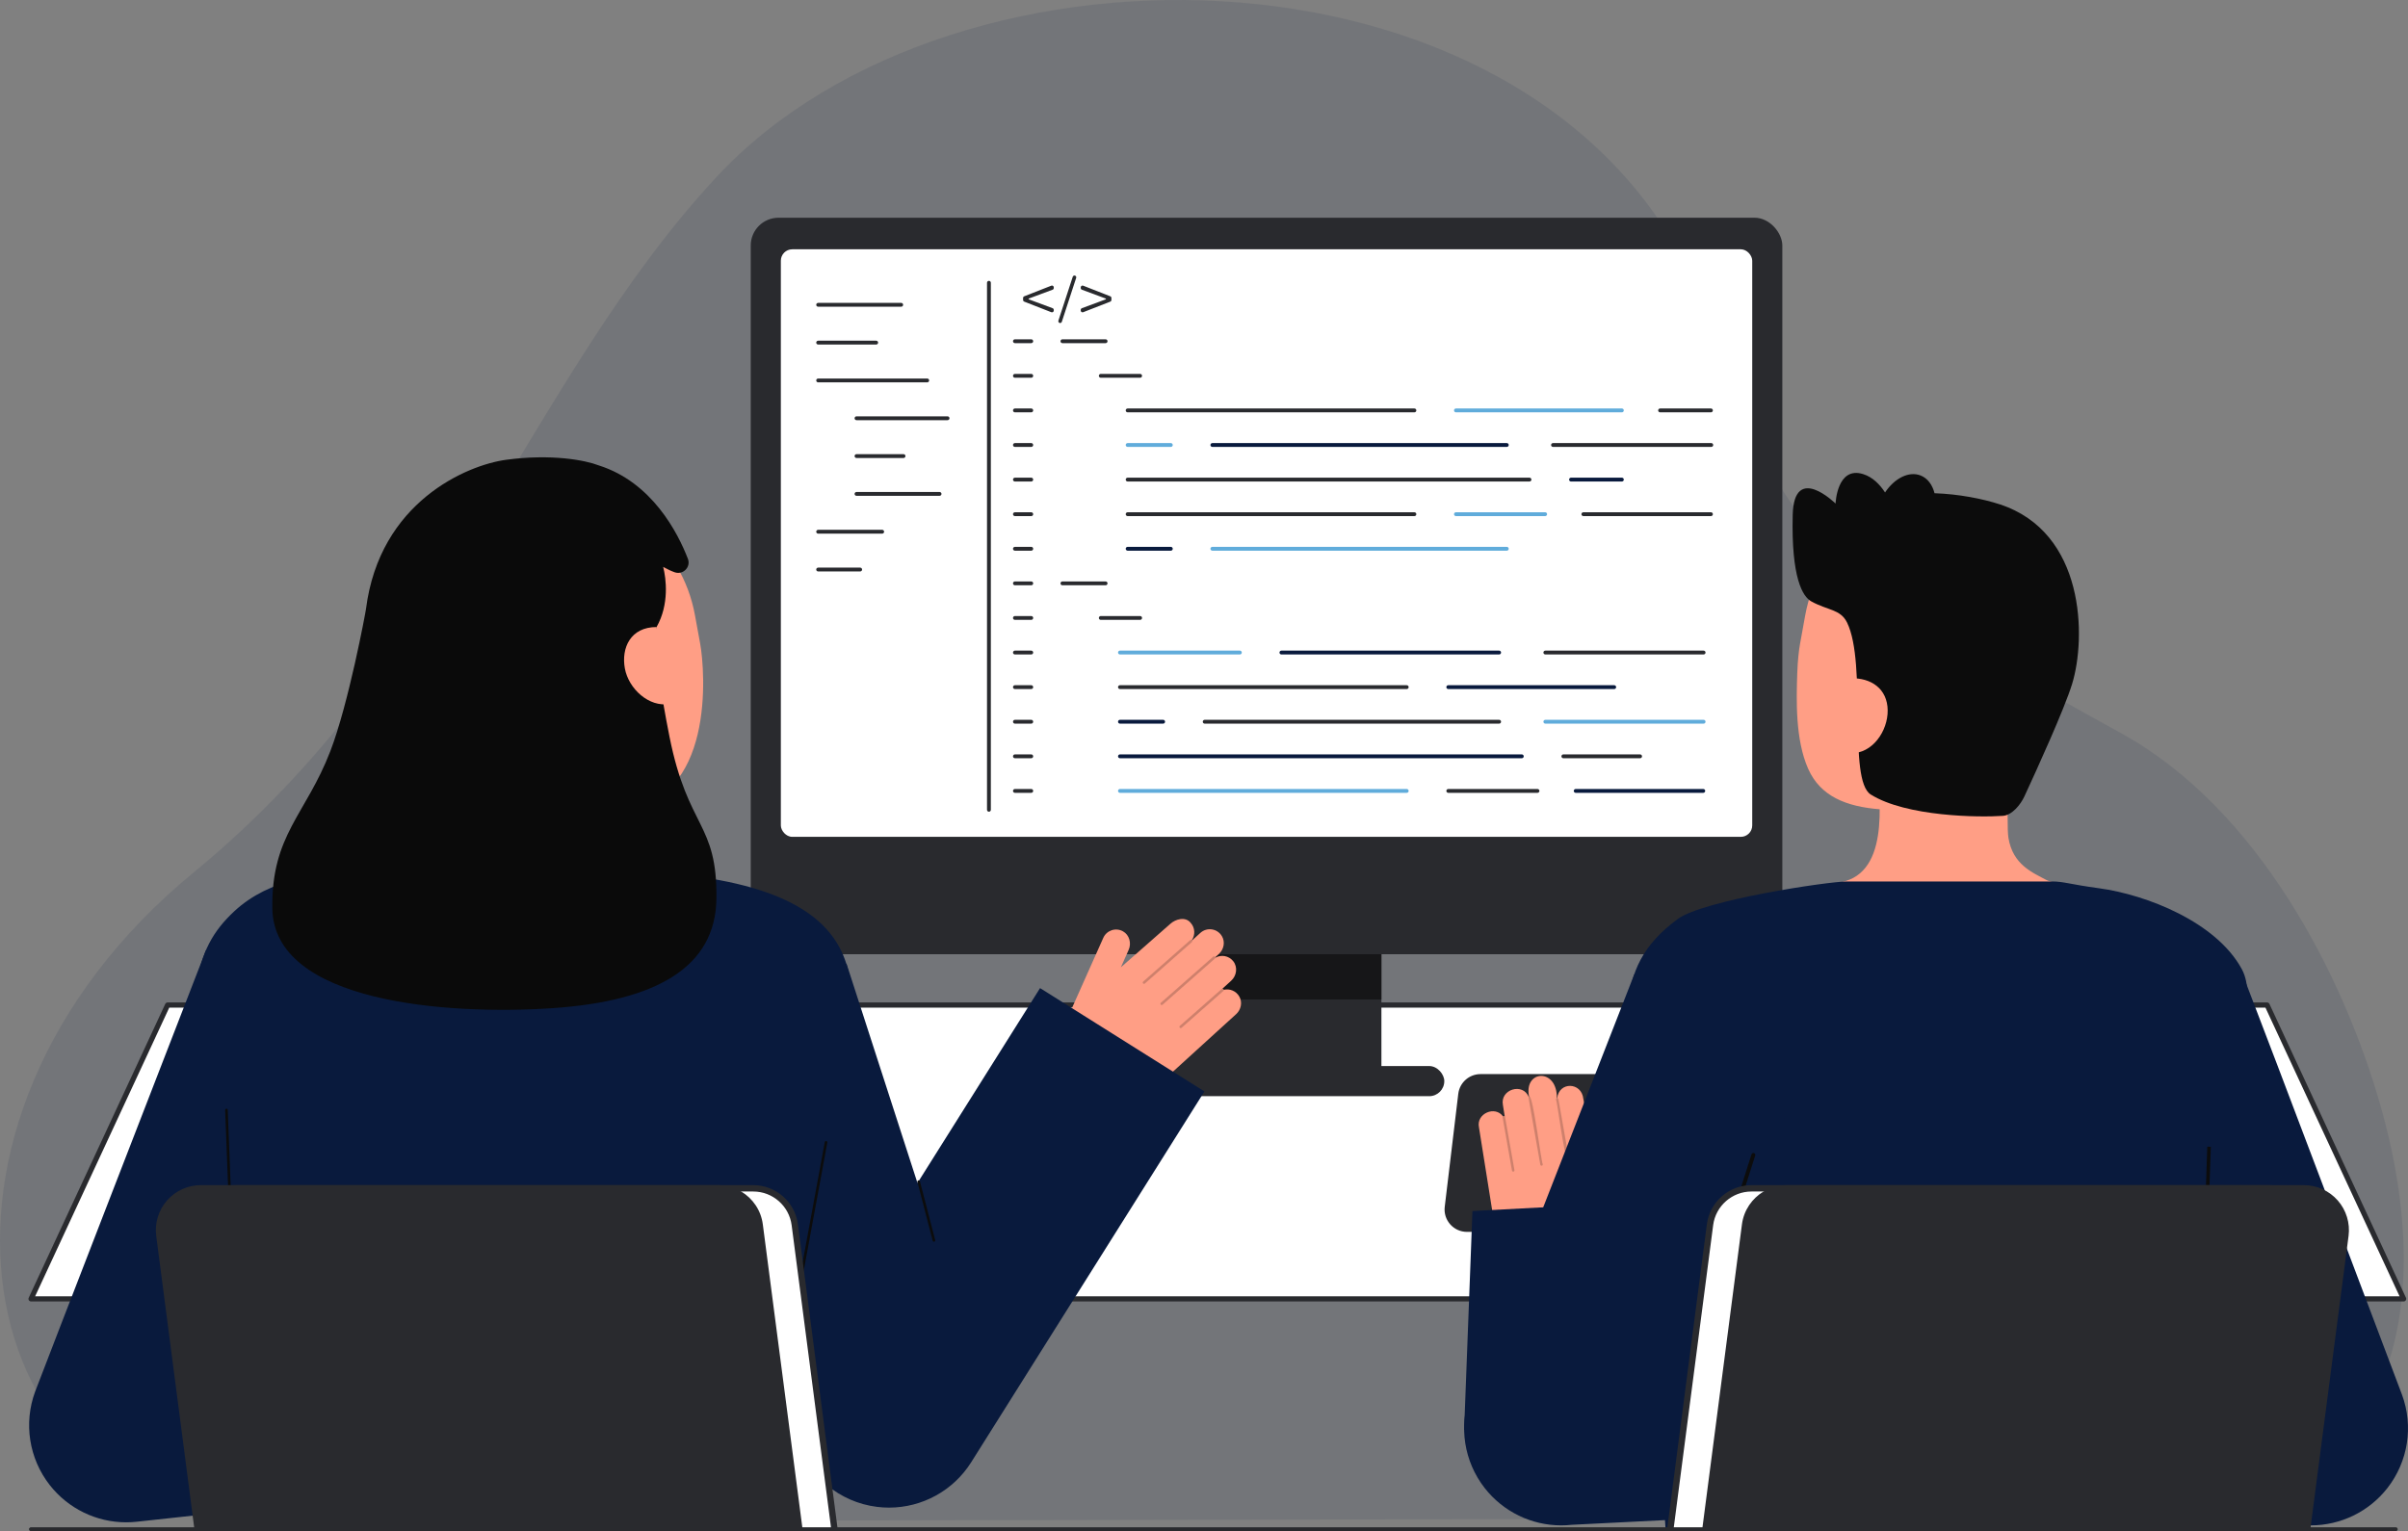
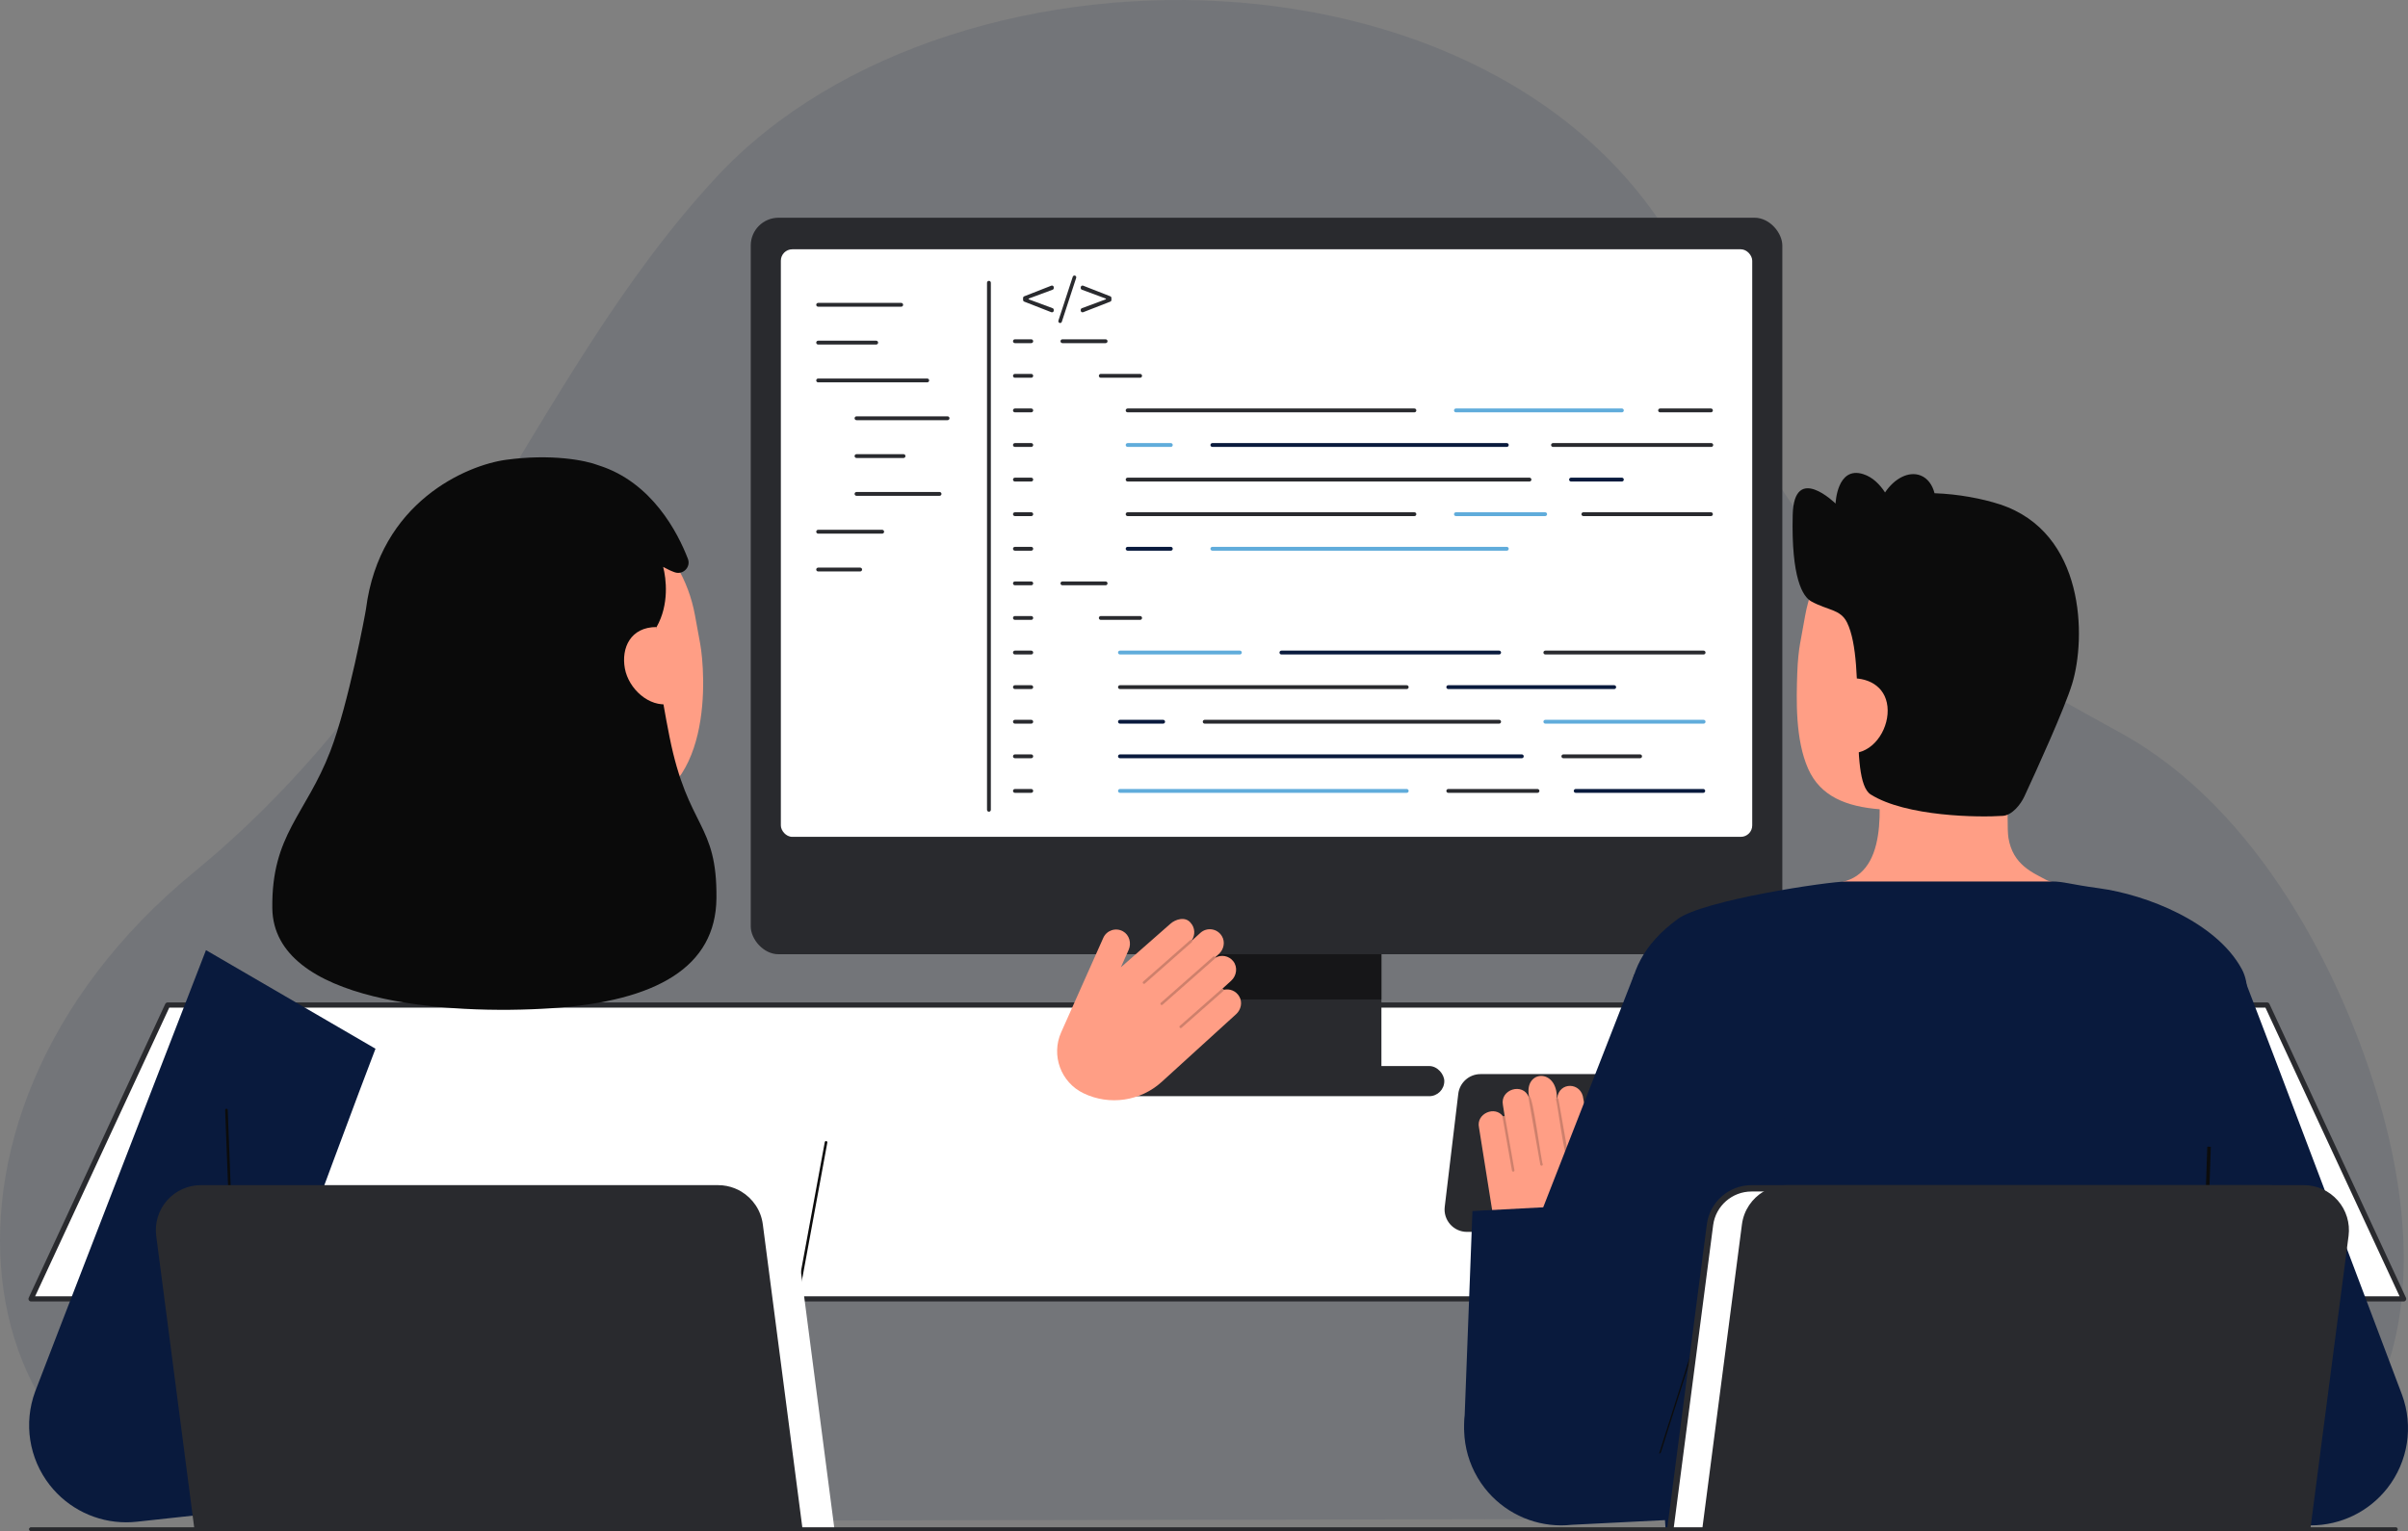
<svg xmlns="http://www.w3.org/2000/svg" id="Layer_2" data-name="Layer 2" viewBox="0 0 930.078 591.545" style="width: 100%; height: 100%;">
  <rect x="0" y="0" width="930.078" height="591.545" fill="#808080" stroke="none" />
  <g id="Layer_2-2" data-name="Layer 2">
    <g>
      <path d="m831.1,586.477c86.882,0,113.353-71.659,88.322-159.417-14.156-49.629-46.89-114.529-100.369-143.9-146.347-80.373-126.624-84.232-162.853-169.781C597.06-26.275,369.649-31.664,276.728,68.408c-72.3,77.864-103.24,187.631-201.743,268.507-118.901,97.623-86.47,250.976,27.741,250.976l728.375-1.414Z" fill="#091a3d" opacity=".1" />
      <g>
        <g>
          <polygon points="928.392 501.844 11.995 501.844 64.735 388.316 875.652 388.316 928.392 501.844" fill="#292a2e" />
          <polygon points="928.392 501.844 11.995 501.844 64.735 388.316 875.652 388.316 928.392 501.844" fill="#fff" />
          <path d="m928.392,502.844H11.995c-.342,0-.661-.175-.844-.464-.184-.289-.207-.651-.061-.961l52.741-113.527c.165-.351.518-.575.905-.575h810.916c.388,0,.74.224.905.575l52.741,113.527c.146.31.123.672-.061.961-.184.289-.502.464-.844.464Zm-914.823-2h913.248l-51.801-111.527H65.371l-51.801,111.527Z" fill="#292a2e" />
        </g>
        <g>
          <g>
            <rect x="444.82" y="350.307" width="88.746" height="67.092" fill="#292a2e" />
            <rect x="444.82" y="350.308" width="88.747" height="35.842" fill="#0c0c0c" opacity=".64" />
            <rect x="289.97" y="84.124" width="398.447" height="284.564" rx="10.736" ry="10.736" fill="#292a2e" />
            <rect x="301.599" y="96.319" width="375.189" height="227.011" rx="4.407" ry="4.407" fill="#fff" />
            <rect x="420.533" y="411.885" width="137.321" height="11.647" rx="5.824" ry="5.824" fill="#292a2e" />
          </g>
          <g>
            <path d="m427.037,132.58h-16.685c-.409,0-.741-.331-.741-.741s.331-.741.741-.741h16.685c.409,0,.741.331.741.741s-.331.741-.741.741Z" fill="#292a2e" />
            <g>
              <path d="m398.319,132.58h-6.313c-.409,0-.741-.331-.741-.741s.331-.741.741-.741h6.313c.409,0,.741.331.741.741s-.331.741-.741.741Z" fill="#292a2e" />
              <path d="m398.319,145.945h-6.313c-.409,0-.741-.331-.741-.741s.331-.741.741-.741h6.313c.409,0,.741.331.741.741s-.331.741-.741.741Z" fill="#292a2e" />
              <path d="m398.319,159.31h-6.313c-.409,0-.741-.331-.741-.741s.331-.741.741-.741h6.313c.409,0,.741.331.741.741s-.331.741-.741.741Z" fill="#292a2e" />
              <path d="m398.319,172.675h-6.313c-.409,0-.741-.331-.741-.741s.331-.741.741-.741h6.313c.409,0,.741.331.741.741s-.331.741-.741.741Z" fill="#292a2e" />
              <path d="m398.319,186.039h-6.313c-.409,0-.741-.331-.741-.741s.331-.741.741-.741h6.313c.409,0,.741.331.741.741s-.331.741-.741.741Z" fill="#292a2e" />
              <path d="m398.319,199.404h-6.313c-.409,0-.741-.331-.741-.741s.331-.741.741-.741h6.313c.409,0,.741.331.741.741s-.331.741-.741.741Z" fill="#292a2e" />
              <path d="m398.319,212.769h-6.313c-.409,0-.741-.331-.741-.741s.331-.741.741-.741h6.313c.409,0,.741.331.741.741s-.331.741-.741.741Z" fill="#292a2e" />
              <path d="m398.319,226.133h-6.313c-.409,0-.741-.331-.741-.741s.331-.741.741-.741h6.313c.409,0,.741.331.741.741s-.331.741-.741.741Z" fill="#292a2e" />
              <path d="m398.319,239.498h-6.313c-.409,0-.741-.331-.741-.741s.331-.741.741-.741h6.313c.409,0,.741.331.741.741s-.331.741-.741.741Z" fill="#292a2e" />
              <path d="m398.319,252.863h-6.313c-.409,0-.741-.331-.741-.741s.331-.741.741-.741h6.313c.409,0,.741.331.741.741s-.331.741-.741.741Z" fill="#292a2e" />
              <path d="m398.319,266.227h-6.313c-.409,0-.741-.331-.741-.741s.331-.741.741-.741h6.313c.409,0,.741.331.741.741s-.331.741-.741.741Z" fill="#292a2e" />
              <path d="m398.319,279.592h-6.313c-.409,0-.741-.331-.741-.741s.331-.741.741-.741h6.313c.409,0,.741.331.741.741s-.331.741-.741.741Z" fill="#292a2e" />
              <path d="m398.319,292.957h-6.313c-.409,0-.741-.331-.741-.741s.331-.741.741-.741h6.313c.409,0,.741.331.741.741s-.331.741-.741.741Z" fill="#292a2e" />
              <path d="m398.319,306.321h-6.313c-.409,0-.741-.331-.741-.741s.331-.741.741-.741h6.313c.409,0,.741.331.741.741s-.331.741-.741.741Z" fill="#292a2e" />
            </g>
            <path d="m440.371,145.945h-15.203c-.409,0-.741-.331-.741-.741s.331-.741.741-.741h15.203c.409,0,.741.331.741.741s-.331.741-.741.741Z" fill="#292a2e" />
            <path d="m427.037,226.133h-16.685c-.409,0-.741-.331-.741-.741s.331-.741.741-.741h16.685c.409,0,.741.331.741.741s-.331.741-.741.741Z" fill="#292a2e" />
            <path d="m440.371,239.498h-15.203c-.409,0-.741-.331-.741-.741s.331-.741.741-.741h15.203c.409,0,.741.331.741.741s-.331.741-.741.741Z" fill="#292a2e" />
            <g>
              <path d="m546.308,159.31h-110.768c-.409,0-.741-.331-.741-.741s.331-.741.741-.741h110.768c.409,0,.741.331.741.741s-.331.741-.741.741Z" fill="#292a2e" />
              <path d="m626.446,159.31h-64.098c-.409,0-.741-.331-.741-.741s.331-.741.741-.741h64.098c.409,0,.741.331.741.741s-.331.741-.741.741Z" fill="#60acdb" />
              <path d="m660.845,159.31h-19.648c-.409,0-.741-.331-.741-.741s.331-.741.741-.741h19.648c.409,0,.741.331.741.741s-.331.741-.741.741Z" fill="#292a2e" />
            </g>
            <g>
              <path d="m590.757,186.039h-155.217c-.409,0-.741-.331-.741-.741s.331-.741.741-.741h155.217c.409,0,.741.331.741.741s-.331.741-.741.741Z" fill="#292a2e" />
              <path d="m626.446,186.039h-19.648c-.409,0-.741-.331-.741-.741s.331-.741.741-.741h19.648c.409,0,.741.331.741.741s-.331.741-.741.741Z" fill="#091a3d" />
            </g>
            <g>
              <path d="m452.225,172.675h-16.685c-.409,0-.741-.331-.741-.741s.331-.741.741-.741h16.685c.409,0,.741.331.741.741s-.331.741-.741.741Z" fill="#60acdb" />
              <path d="m581.996,172.675h-113.731c-.409,0-.741-.331-.741-.741s.331-.741.741-.741h113.731c.409,0,.741.331.741.741s-.331.741-.741.741Z" fill="#091a3d" />
              <path d="m660.974,172.675h-61.134c-.409,0-.741-.331-.741-.741s.331-.741.741-.741h61.134c.409,0,.741.331.741.741s-.331.741-.741.741Z" fill="#292a2e" />
            </g>
            <g>
              <path d="m546.308,199.404h-110.768c-.409,0-.741-.331-.741-.741s.331-.741.741-.741h110.768c.409,0,.741.331.741.741s-.331.741-.741.741Z" fill="#292a2e" />
              <path d="m596.813,199.404h-34.464c-.409,0-.741-.331-.741-.741s.331-.741.741-.741h34.464c.409,0,.741.331.741.741s-.331.741-.741.741Z" fill="#60acdb" />
              <path d="m660.845,199.404h-49.281c-.409,0-.741-.331-.741-.741s.331-.741.741-.741h49.281c.409,0,.741.331.741.741s-.331.741-.741.741Z" fill="#292a2e" />
            </g>
            <g>
              <path d="m452.225,212.769h-16.685c-.409,0-.741-.331-.741-.741s.331-.741.741-.741h16.685c.409,0,.741.331.741.741s-.331.741-.741.741Z" fill="#091a3d" />
              <path d="m581.996,212.769h-113.731c-.409,0-.741-.331-.741-.741s.331-.741.741-.741h113.731c.409,0,.741.331.741.741s-.331.741-.741.741Z" fill="#60acdb" />
            </g>
            <g>
              <path d="m543.344,266.228h-110.768c-.409,0-.741-.331-.741-.741s.331-.741.741-.741h110.768c.409,0,.741.331.741.741s-.331.741-.741.741Z" fill="#292a2e" />
              <path d="m623.483,266.228h-64.098c-.409,0-.741-.331-.741-.741s.331-.741.741-.741h64.098c.409,0,.741.331.741.741s-.331.741-.741.741Z" fill="#091a3d" />
            </g>
            <g>
              <path d="m478.895,252.863h-46.318c-.409,0-.741-.331-.741-.741s.331-.741.741-.741h46.318c.409,0,.741.331.741.741s-.331.741-.741.741Z" fill="#60acdb" />
              <path d="m579.033,252.863h-84.098c-.409,0-.741-.331-.741-.741s.331-.741.741-.741h84.098c.409,0,.741.331.741.741s-.331.741-.741.741Z" fill="#091a3d" />
              <path d="m658.011,252.863h-61.134c-.409,0-.741-.331-.741-.741s.331-.741.741-.741h61.134c.409,0,.741.331.741.741s-.331.741-.741.741Z" fill="#292a2e" />
            </g>
            <g>
              <path d="m587.794,292.957h-155.217c-.409,0-.741-.331-.741-.741s.331-.741.741-.741h155.217c.409,0,.741.331.741.741s-.331.741-.741.741Z" fill="#091a3d" />
              <path d="m633.483,292.957h-29.648c-.409,0-.741-.331-.741-.741s.331-.741.741-.741h29.648c.409,0,.741.331.741.741s-.331.741-.741.741Z" fill="#292a2e" />
            </g>
            <g>
              <path d="m449.261,279.592h-16.685c-.409,0-.741-.331-.741-.741s.331-.741.741-.741h16.685c.409,0,.741.331.741.741s-.331.741-.741.741Z" fill="#091a3d" />
              <path d="m579.033,279.592h-113.731c-.409,0-.741-.331-.741-.741s.331-.741.741-.741h113.731c.409,0,.741.331.741.741s-.331.741-.741.741Z" fill="#292a2e" />
              <path d="m658.011,279.592h-61.134c-.409,0-.741-.331-.741-.741s.331-.741.741-.741h61.134c.409,0,.741.331.741.741s-.331.741-.741.741Z" fill="#60acdb" />
            </g>
            <g>
              <path d="m543.344,306.322h-110.768c-.409,0-.741-.331-.741-.741s.331-.741.741-.741h110.768c.409,0,.741.331.741.741s-.331.741-.741.741Z" fill="#60acdb" />
              <path d="m593.85,306.322h-34.464c-.409,0-.741-.331-.741-.741s.331-.741.741-.741h34.464c.409,0,.741.331.741.741s-.331.741-.741.741Z" fill="#292a2e" />
              <path d="m657.882,306.322h-49.281c-.409,0-.741-.331-.741-.741s.331-.741.741-.741h49.281c.409,0,.741.331.741.741s-.331.741-.741.741Z" fill="#091a3d" />
            </g>
            <path d="m381.97,313.622c-.409,0-.741-.331-.741-.741V109.252c0-.409.331-.741.741-.741s.741.331.741.741v203.63c0,.409-.331.741-.741.741Z" fill="#292a2e" />
            <g>
              <path d="m348.086,118.505h-32.081c-.409,0-.741-.331-.741-.741s.331-.741.741-.741h32.081c.409,0,.741.331.741.741s-.331.741-.741.741Z" fill="#292a2e" />
              <path d="m338.422,133.117h-22.417c-.409,0-.741-.331-.741-.741s.331-.741.741-.741h22.417c.409,0,.741.331.741.741s-.331.741-.741.741Z" fill="#292a2e" />
              <path d="m358.135,147.73h-42.13c-.409,0-.741-.331-.741-.741s.331-.741.741-.741h42.13c.409,0,.741.331.741.741s-.331.741-.741.741Z" fill="#292a2e" />
              <path d="m365.994,162.342h-35.173c-.409,0-.741-.331-.741-.741s.331-.741.741-.741h35.173c.409,0,.741.331.741.741s-.331.741-.741.741Z" fill="#292a2e" />
              <path d="m348.987,176.955h-18.166c-.409,0-.741-.331-.741-.741s.331-.741.741-.741h18.166c.409,0,.741.331.741.741s-.331.741-.741.741Z" fill="#292a2e" />
              <path d="m362.902,191.568h-32.081c-.409,0-.741-.331-.741-.741s.331-.741.741-.741h32.081c.409,0,.741.331.741.741s-.331.741-.741.741Z" fill="#292a2e" />
              <path d="m340.741,206.18h-24.737c-.409,0-.741-.331-.741-.741s.331-.741.741-.741h24.737c.409,0,.741.331.741.741s-.331.741-.741.741Z" fill="#292a2e" />
              <path d="m332.237,220.793h-16.233c-.409,0-.741-.331-.741-.741s.331-.741.741-.741h16.233c.409,0,.741.331.741.741s-.331.741-.741.741Z" fill="#292a2e" />
            </g>
            <g>
              <path d="m397.311,115.371v.267l9.26,3.437c.266.104.444.37.444.667v.252c0,.222-.103.444-.296.563-.193.133-.43.163-.653.074l-10.46-4.089c-.267-.104-.445-.37-.445-.652v-.756c0-.296.178-.548.445-.652l10.46-4.104c.089-.03.178-.044.267-.044.133,0,.267.044.386.119.192.133.296.341.296.578v.252c0,.296-.178.563-.444.652l-9.26,3.437Z" fill="#292a2e" />
              <path d="m415.669,107.355l-5.541,16.965c-.089.282-.356.489-.667.489-.222,0-.43-.104-.548-.282-.133-.178-.177-.4-.118-.622l5.541-16.95c.104-.296.37-.504.682-.504.223,0,.415.104.548.282.133.193.178.415.103.622Z" fill="#292a2e" />
              <path d="m429.276,115.134v.756c0,.282-.164.548-.43.652l-10.476,4.089c-.207.089-.444.059-.637-.074-.192-.119-.311-.341-.311-.563v-.252c0-.296.178-.563.459-.667l9.26-3.437v-.267l-9.26-3.437c-.281-.089-.459-.356-.459-.652v-.252c0-.237.119-.445.311-.578.119-.074.252-.119.385-.119.089,0,.178.015.252.044l10.476,4.104c.266.104.43.356.43.652Z" fill="#292a2e" />
            </g>
          </g>
        </g>
        <g>
          <path d="m48.743,588.172c-11.469,0-22.402-5.265-29.552-14.422-7.99-10.232-10.119-23.87-5.627-36.051,2.122-5.755,56.525-146.193,65.995-170.602l65.47,38.096c-5.325,13.725-24.618,65.745-40.118,107.651l25.75-2.799,8.105,68.561-85.966,9.346c-1.356.147-2.711.22-4.058.22Z" fill="#091a3d" />
          <path id="h_3_sk" d="m262.888,337.895c-.23-.03-6.53,23.68-55.7,19.99-34.04-2.55-42.34-25.72-43.12-25.72,3.67-.78,9.63-1.59,11.26-2.46,5.36-2.88,9.265-6.386,11.23-13.91,1.537-5.884,2.32-28.536,2.32-39.9l52.38,11.77c-.73,12.82-5.84,42.54,12.07,47.8,2.98.87,6.19,1.67,9.56,2.43Z" fill="#ff9e85" />
          <path d="m239.445,312.869c-20.65,1.629-47.176-7.089-52.214-34.639l-4.546-24.859c-5.039-27.55,5.347-52.53,31.287-57.274h0c25.94-4.744,49.413,14.044,54.451,41.594l2.013,11.005c1.933,10.571,5.852,61.266-30.99,64.173Z" fill="#ff9e85" />
-           <path id="b_1_b" d="m141.704,335.979c-18.556,1.377-37.477,3.386-51.131,16.027-16.444,15.224-19.423,33.943-8.933,85.457,9.026,44.325,5.446,63.694,11.484,145.486.178,2.41.559,7.393.559,7.393l198.502-.329s18.598-108.517,28.869-158.568c7.809-38.051,28.32-84.244-58.164-93.553-.23-.025-69.593-5.74-121.187-1.912Z" fill="#091a3d" />
          <path d="m93.683,590.843c-.268,0-.489-.211-.5-.481l-6.221-161.475c-.01-.276.205-.508.48-.519.305-.018.509.205.52.48l6.221,161.475c.01.276-.205.508-.48.519-.007,0-.014,0-.02,0Z" fill="#0c0c0c" />
          <g>
            <path d="m412.196,393.633l13.946-31.283c1.284-2.88,4.771-4.089,7.591-2.526,2.5,1.385,3.358,4.586,2.194,7.196l-2.99,6.708,19.086-16.778c2.09-1.902,5.87-2.9,7.85-.416,1.733,1.903,1.852,4.702.445,6.731.021.018.047.029.063.052.015.016.02.037.032.054l3.222-2.934c2.485-2.262,6.5-1.782,8.328,1.266,1.339,2.232.744,5.131-1.18,6.884l-1.371,1.249c.018.057.026.115.023.174,2.251-1.262,5.182-.783,6.887,1.355,1.809,2.266,1.358,5.602-.786,7.554l-3.405,3.1c.155-.017.315.031.43.157.066.075.096.164.11.256,2.234-.542,4.73.354,6.028,2.634,1.264,2.22.64,5.048-1.248,6.768l-28.736,26.161c-8.224,7.487-20.168,9.235-30.192,4.42h0c-8.786-4.221-12.619-14.665-8.651-23.567l2.324-5.213Z" fill="#ff9e85" />
            <g fill="none" opacity=".2">
              <path d="m441.508,379.965c.184.199.494.216.698.036l18.131-15.979c.207-.183.227-.498.044-.706-.156-.208-.499-.227-.706-.044l-18.131,15.979c-.207.183-.227.498-.044.706l.008.009Z" fill="#0c0c0c" />
            </g>
            <g fill="none" opacity=".2">
              <path d="m448.335,388.155c.184.199.494.216.698.036l20.234-17.833c.207-.183.227-.498.044-.706-.168-.188-.499-.227-.706-.044l-20.234,17.833c-.207.183-.227.498-.044.706l.008.009Z" fill="#0c0c0c" />
            </g>
            <g fill="none" opacity=".2">
              <path d="m455.678,397.069c.184.199.494.216.698.036l16.14-14.224c.207-.183.227-.498.044-.706-.189-.205-.499-.227-.706-.044l-16.14,14.224c-.207.183-.227.498-.044.706l.008.009Z" fill="#0c0c0c" />
            </g>
          </g>
          <path d="m258.588,284.633c-3.556-17.867-5.187-29.788-4.998-42.365,5.009-8.786,3.692-18.869,2.553-23.227,1.788.975,3.197,1.634,4.489,2.078,3.222,1.106,6.289-2.046,5.062-5.224-3.876-10.036-13.839-29.538-34.406-36.073-5.177-2.015-18.395-4.56-35.947-2.153-14.928,2.047-48.726,16.209-53.983,57.637h-.002s0,.012-.001.024c-.174,1.374-6.707,36.544-13.751,54.858-9.469,24.619-22.763,32.269-22.426,60.673.434,36.537,67.604,41.401,108.119,38.668,40.515-2.733,63.131-16.055,63.424-42.386.328-29.502-11.018-26.762-18.133-62.51Z" fill="#0a0a0a" />
          <path d="m258.604,271.963c-7.883,1.442-15.816-5.823-17.257-13.706-1.442-7.883,2.151-15.99,12.244-15.99l5.013,29.696Z" fill="#ff9e85" />
-           <path d="m343.391,582.495c-1.545,0-3.1-.096-4.658-.291-14.452-1.806-26.551-11.815-31.031-25.673l-52.102-161.134,71.362-23.074,27.404,84.754,47.353-75.305,63.491,39.923-90.082,143.26c-6.917,11-18.959,17.54-31.737,17.54Z" fill="#091a3d" />
          <path d="m301.349,538.006c-.03,0-.061-.002-.092-.008-.271-.05-.451-.311-.401-.583l17.711-96.142c.051-.272.308-.454.583-.401.271.05.451.311.401.583l-17.711,96.142c-.045.241-.255.409-.491.409Z" fill="#0c0c0c" />
-           <path d="m360.736,479.771c-.223,0-.426-.149-.484-.375l-5.899-22.726c-.069-.267.092-.54.358-.609.271-.071.541.092.61.358l5.899,22.726c.069.267-.092.54-.358.609-.042.011-.085.016-.126.016Z" fill="#0c0c0c" />
        </g>
        <path d="m762.121,475.96h-195.505c-5.188,0-9.21-4.533-8.593-9.684l5.23-43.652c.521-4.35,4.211-7.625,8.593-7.625h190.275c4.78,0,8.654,3.875,8.654,8.654v43.652c0,4.78-3.875,8.654-8.654,8.654Z" fill="#292a2e" />
        <g>
          <path d="m619.501,476.37l8.361-32.085c.77-2.954-1.137-5.976-4.213-6.498-5.949-1.124-6.674,7.072-7.801,10.995l-4.293-24.223c-.656-6.534-9.44-6.748-10.089-.238-.048-.005-.093,0-.136.023.207-11.896-12.967-10.978-10.712-.55-.048.032-.089.072-.122.118-2.203-5.768-11.218-3.07-9.998,3.05,0,0,.701,4.402.701,4.402-.163-.179-.485-.201-.658-.015-3.025-4.283-10.441-1.142-9.296,4.221,0,0,5.918,37.15,5.918,37.15,3.378,24.03,38.733,32.092,42.339,3.65Z" fill="#ff9e85" />
          <g fill="none" opacity=".2">
            <path d="m605.596,448.318c-1.303-.123-4.08-22.729-4.603-23.436-.045-.263.13-.514.394-.56.244-.063.515.13.561.393l4.053,23.041c.047.267-.136.522-.404.562Z" fill="#0c0c0c" />
          </g>
          <g fill="none" opacity=".2">
            <path d="m595.483,450.386c-.259.039-.504-.135-.549-.395l-4.523-25.714c-.046-.263.13-.514.393-.561,1.327-.121,4.555,25.566,5.085,26.108.046.266-.137.521-.405.562Z" fill="#0c0c0c" />
          </g>
          <g fill="none" opacity=".2">
            <path d="m584.543,452.689c-.259.039-.504-.135-.549-.395l-3.608-20.512c-.046-.263.13-.514.393-.561.267-.041.514.13.561.393l3.608,20.512c.047.267-.136.522-.404.562Z" fill="#0c0c0c" />
          </g>
        </g>
        <g>
          <g>
            <path d="m322.303,590.843H89.893l-14.77-113.48c-.98-7.48,3.32-14.31,9.83-17,1.9-.79,3.98-1.23,6.18-1.23h199.83c8.12,0,14.97,6.02,16.02,14.06l15.32,117.65Z" fill="#fff" />
-             <path d="m308.193,473.043c-1.12-8.63-8.53-15.14-17.23-15.14H91.133c-2.22,0-4.39.43-6.41,1.23-.86.34-1.7.75-2.49,1.23-1.54.92-2.94,2.07-4.15,3.45-3.3,3.76-4.82,8.76-4.18,13.71l14.76,113.32h2.47l-14.79-113.63c-.56-4.26.75-8.55,3.58-11.77,2.83-3.23,6.92-5.08,11.21-5.08h199.83c7.47,0,13.83,5.59,14.8,12.99l15.3,117.49h2.48l-15.35-117.8Z" fill="#292a2e" />
          </g>
          <g>
            <path d="m308.743,590.843H76.333l-14.77-113.48c-1.26-9.66,6.26-18.23,16.01-18.23h199.83c2.18,0,4.27.43,6.18,1.23,5.2,2.15,9.07,6.95,9.83,12.83l15.33,117.65Z" fill="#292a2e" />
            <path d="m294.633,473.043c-.7-5.43-3.9-10.02-8.34-12.68-.79-.47-1.62-.89-2.49-1.23-1.99-.79-4.15-1.23-6.4-1.23H77.573c-5,0-9.76,2.16-13.06,5.91-3.29,3.76-4.82,8.76-4.17,13.71l14.75,113.32h2.48l-14.79-113.63c-.56-4.26.75-8.55,3.58-11.77,2.83-3.23,6.92-5.08,11.21-5.08h199.83c7.47,0,13.83,5.59,14.8,12.99l15.3,117.49h2.48l-15.35-117.8Z" fill="#292a2e" />
          </g>
        </g>
        <g>
          <g>
            <path id="sk" d="m703.232,342.853c.229-.03,2.774,42.19,51.821,38.509,33.955-2.544,46.062-38.569,46.84-38.569-3.661-.778-9.826-1.91-11.452-2.777-5.347-2.873-12.962-5.862-14.686-16.246-.993-5.984.692-36.601.173-42.656l-51.121,11.633c.728,12.788,5.825,42.434-12.04,47.681-2.973.868-6.175,1.666-9.536,2.424Z" fill="#ff9e85" />
            <g>
              <path d="m726.246,312.694c20.584,1.589,47.007-7.146,51.982-34.613l4.489-24.784c4.975-27.467-5.418-52.347-31.28-57.031h0c-25.862-4.684-49.225,14.081-54.2,41.549l-1.987,10.972c-.409,2.259-.906,6.354-1.073,11.424-.333,10.115-.799,25.501,4.206,36.803,4.725,10.67,14.713,14.666,27.864,15.681Z" fill="#ff9e85" />
              <path d="m772.407,194.858c-6.587-2.151-15.906-3.98-25.201-4.288-.83-3.265-2.676-5.803-5.393-6.864-4.522-1.767-10.046,1.079-13.721,6.562-2.044-3.132-4.812-5.954-8.482-7.096-10.125-3.153-10.627,11.392-10.627,11.392,0,0-16.053-15.841-16.555,4.363-.606,24.445,3.884,31.614,7.161,33.424,6.472,3.574,11.292,2.97,13.853,8.228,7.756,15.923.154,60.775,9.129,66.39,13.75,8.604,41.913,8.9,51.061,8.247,3.518-.252,6.81-4.33,8.291-7.53,4.784-10.333,15.454-33.756,18.424-43.444,5.481-17.878,5.067-58.605-27.94-69.383Z" fill="#0c0c0c" />
              <path d="m716.428,290.946c7.941-.862,13.455-10.056,12.594-17.996s-7.774-11.621-15.715-10.759l-3.514,5.765-.191,23.732,6.827-.741Z" fill="#ff9e85" />
            </g>
            <g>
              <g>
                <path d="m849.069,584.221l.246.014s-.178-4.74-.246-.014Z" fill="#333" />
                <path d="m632.721,436.273c1.55,18.212,9.091,131.838,10.582,154.271h205.418c1.16-20.233,6.371-108.705,10.772-148.27,4.201-37.755,12.442-56.658,6.401-67.819-9.871-18.243-36.845-28.784-55.238-31.274-11.232-1.52-13.546-2.61-18.124-2.61-32.947,0-78.861,0-79.091,0-7.521,0-55.549,7.247-65.394,14.485-27.252,20.036-18.617,42.623-15.326,81.218Z" fill="#091a3d" />
              </g>
              <path d="m892.58,589.354c11.47,0,22.404-5.265,29.555-14.423,7.99-10.233,10.12-23.872,5.628-36.054-2.122-5.755-51.874-137.502-61.345-161.913l-70.132,28.416c5.325,13.726,24.62,65.751,40.122,107.661l-25.753-2.799-8.106,74.567,85.974,4.326c1.357.147,2.711.22,4.058.22Z" fill="#091a3d" />
              <rect x="776.921" y="516.119" width="147.573" height="1.366" transform="translate(305.119 1349.34) rotate(-88.04)" fill="#0c0c0c" />
            </g>
          </g>
          <path d="m603.007,589.354c-11.47,0-22.404-5.265-29.555-14.423-7.99-10.233-10.12-23.872-5.628-36.054,2.122-5.755,53.958-138.083,63.429-162.494l68.048,28.997c-5.325,13.726-24.62,65.751-40.122,107.661l25.753-2.799,8.106,74.567-85.974,4.326c-1.357.147-2.711.22-4.058.22Z" fill="#091a3d" />
-           <path d="m659.019,504.296c-.075,0-.151-.011-.227-.035-.395-.125-.613-.547-.488-.942l18.207-57.317c.126-.395.547-.611.942-.488.395.125.613.547.488.942l-18.207,57.317c-.102.319-.396.523-.715.523Z" fill="#0c0c0c" />
+           <path d="m659.019,504.296c-.075,0-.151-.011-.227-.035-.395-.125-.613-.547-.488-.942c.126-.395.547-.611.942-.488.395.125.613.547.488.942l-18.207,57.317c-.102.319-.396.523-.715.523Z" fill="#0c0c0c" />
        </g>
        <g>
          <g>
            <path d="m892.34,477.363l-14.78,113.48h-232.4l15.32-117.65c1.05-8.04,7.9-14.06,16.01-14.06h199.83c2.2,0,4.29.44,6.19,1.23,6.51,2.7,10.8,9.52,9.83,17Z" fill="#fff" />
            <path d="m889.38,463.813c-1.21-1.38-2.61-2.53-4.15-3.45-.8-.48-1.63-.89-2.5-1.23-2.02-.8-4.19-1.23-6.41-1.23h-199.83c-8.7,0-16.1,6.51-17.23,15.14l-15.34,117.8h2.48l15.3-117.49c.96-7.4,7.32-12.99,14.79-12.99h199.83c4.3,0,8.38,1.85,11.21,5.08,2.84,3.22,4.14,7.51,3.59,11.77l-14.8,113.63h2.48l14.75-113.32c.65-4.95-.87-9.95-4.17-13.71Z" fill="#292a2e" />
          </g>
          <g>
            <path d="m905.9,477.363l-14.78,113.48h-232.4l15.32-117.65c.77-5.88,4.63-10.67,9.83-12.83,1.91-.8,4-1.23,6.18-1.23h199.84c9.74,0,17.27,8.57,16.01,18.23Z" fill="#292a2e" />
            <path d="m902.94,463.813c-3.3-3.75-8.06-5.91-13.05-5.91h-199.84c-2.25,0-4.41.43-6.39,1.23-.87.34-1.7.76-2.49,1.23-4.45,2.66-7.64,7.25-8.35,12.68l-15.34,117.8h2.48l15.3-117.49c.96-7.4,7.32-12.99,14.79-12.99h199.84c4.29,0,8.37,1.85,11.21,5.08,2.83,3.22,4.13,7.51,3.58,11.77l-14.79,113.63h2.47l14.76-113.32c.64-4.95-.88-9.95-4.18-13.71Z" fill="#292a2e" />
          </g>
        </g>
        <g>
          <path d="m11.95,591.545h913.419c.388,0,.702-.314.702-.702,0-.388-.314-.702-.702-.702H11.95c-.388,0-.702.314-.702.702s.314.702.702.702Z" fill="#292a2e" />
          <g fill="none" opacity=".65">
            <path d="m11.95,591.545h913.419c.388,0,.702-.314.702-.702,0-.388-.314-.702-.702-.702H11.95c-.388,0-.702.314-.702.702s.314.702.702.702Z" fill="#292a2e" />
          </g>
        </g>
        <polygon points="565.509 552.459 568.725 467.908 613.15 465.557 617.192 552.459 565.509 552.459" fill="#091a3d" />
      </g>
    </g>
  </g>
</svg>